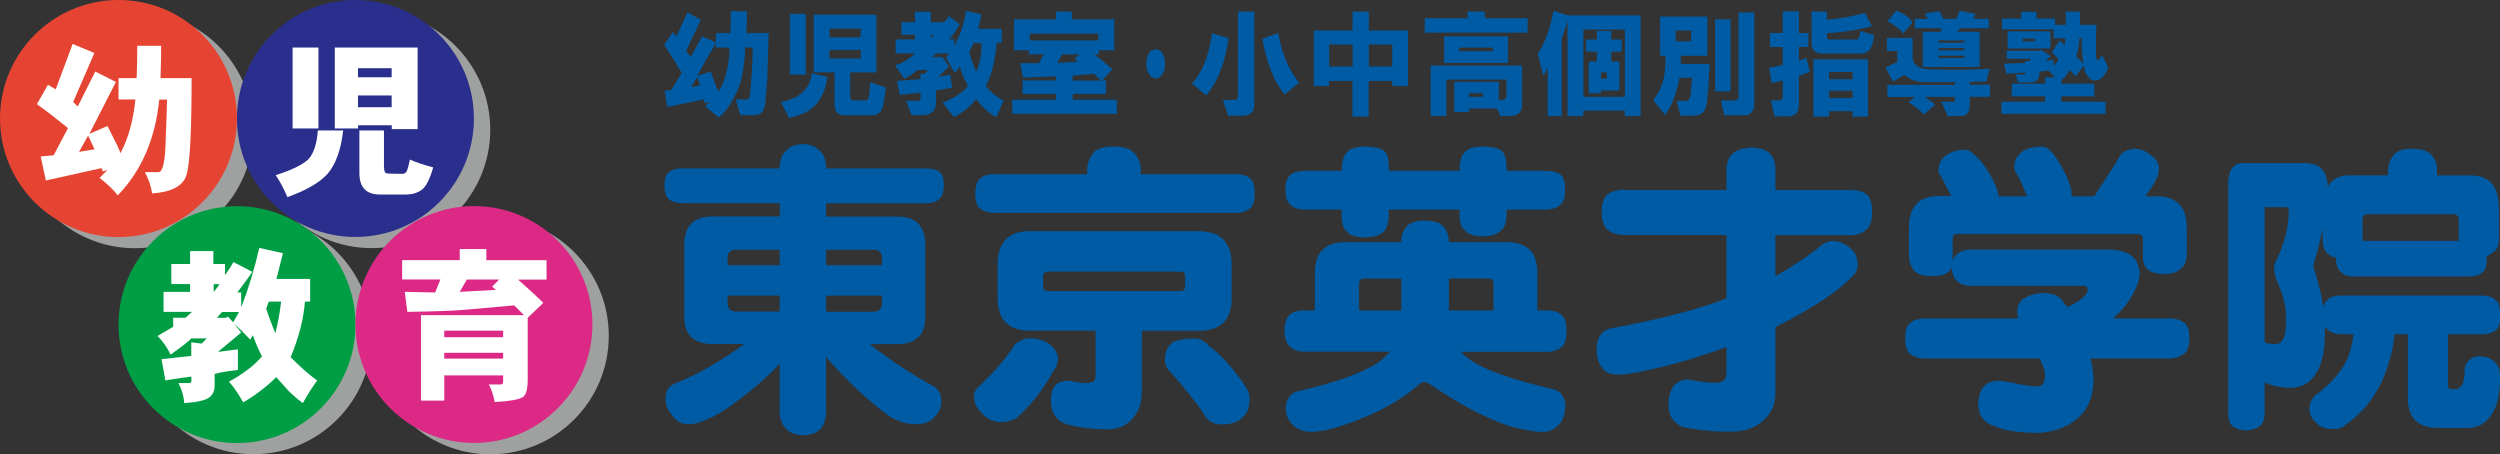
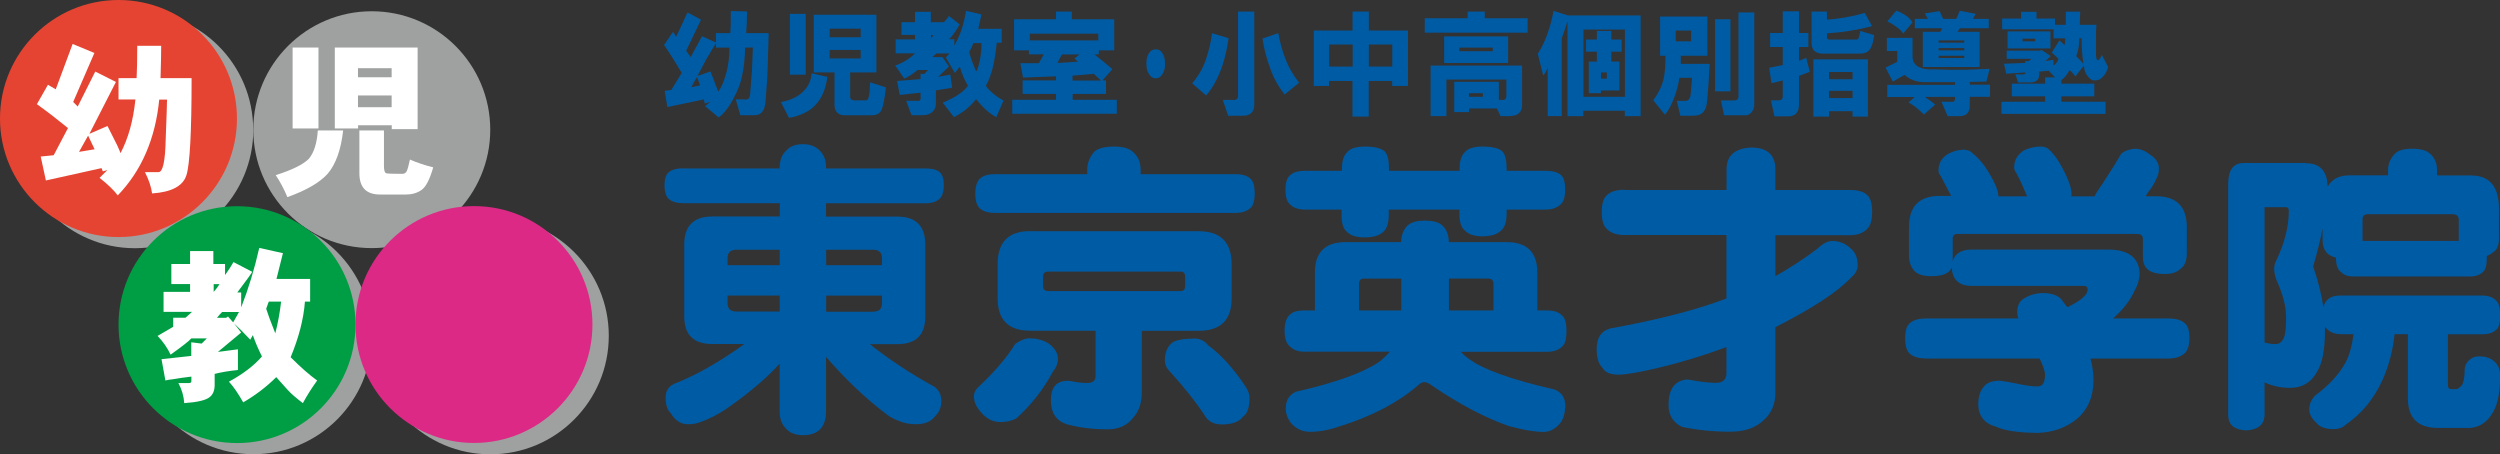
<svg xmlns="http://www.w3.org/2000/svg" id="_レイヤー_2" viewBox="0 0 230.95 41.96">
  <rect x="0" y="0" width="230.95" height="41.96" fill="#333333" stroke="none" />
  <defs>
    <style>.cls-1{fill:#005ba5;}.cls-1,.cls-2,.cls-3,.cls-4,.cls-5,.cls-6,.cls-7{stroke-width:0px;}.cls-2{fill:#2a2e8c;}.cls-3{fill:#fff;}.cls-4{fill:#9fa0a0;}.cls-5{fill:#e64432;}.cls-6{fill:#009e44;}.cls-7{fill:#dc2986;}</style>
  </defs>
  <g id="_レイヤー_1-2">
    <path class="cls-1" d="M63.09,15.56h8.94v-.11c0-.67.21-1.2.64-1.57.32-.37.82-.56,1.51-.56.64,0,1.14.19,1.51.56.41.37.62.9.62,1.57v.11h9.17c.62,0,1.06.11,1.32.34.26.21.39.62.39,1.23,0,.5-.1.89-.31,1.15-.3.34-.77.5-1.4.5h-9.17v1.23h6.59c1.72,0,2.58.87,2.58,2.61v6.62c0,1.7-.86,2.55-2.58,2.55h-2.55c1.76,1.4,3.74,2.71,5.94,3.92.45.3.67.76.67,1.37,0,.54-.19.99-.56,1.35-.36.5-.95.76-1.79.76-.6,0-1.15-.11-1.65-.34-.39-.13-.79-.36-1.18-.67-1.91-1.46-3.73-3.2-5.47-5.21v5.1c0,.56-.14,1.04-.42,1.43-.35.47-.92.7-1.71.7-.73,0-1.28-.23-1.65-.7-.34-.37-.5-.85-.5-1.43v-4.48c-1.2,1.33-2.85,2.73-4.96,4.2-.77.5-1.51.89-2.24,1.15-.37.17-.8.25-1.29.25-.64,0-1.16-.34-1.57-1.01-.32-.3-.48-.78-.48-1.46s.34-1.14,1.01-1.35c1.48-.6,3.02-1.42,4.63-2.47.62-.39,1.16-.77,1.63-1.12h-2.97c-1.72,0-2.58-.85-2.58-2.55v-6.62c0-1.74.86-2.61,2.58-2.61h6.25v-1.23h-8.94c-.56,0-.99-.12-1.29-.36-.28-.24-.42-.67-.42-1.29s.14-1.03.42-1.23c.26-.22.69-.34,1.29-.34ZM67.21,24.5h4.82v-1.43h-4.01c-.54,0-.81.26-.81.79v.64ZM72.03,28.79v-1.49h-4.82v.7c0,.52.27.78.81.78h4.01ZM76.32,23.07v1.43h5.16v-.64c0-.52-.27-.79-.81-.79h-4.35ZM80.67,28.79c.54,0,.81-.26.81-.78v-.7h-5.16v1.49h4.35Z" />
    <path class="cls-1" d="M95.13,31.26c.69,0,1.29.17,1.79.5.54.43.81.89.81,1.37,0,.43-.16.84-.48,1.23-.86,1.61-1.98,3.04-3.36,4.29-.41.22-.9.34-1.46.34-.71,0-1.32-.31-1.82-.93-.43-.47-.64-.95-.64-1.46,0-.35.2-.69.59-1.01,1.38-1.31,2.46-2.58,3.22-3.81.49-.35.93-.53,1.35-.53ZM102.9,13.54c.82,0,1.4.16,1.74.48.49.41.73.96.73,1.65v.42h8.72c.67,0,1.15.14,1.43.42.26.24.39.71.39,1.4,0,.54-.1.95-.31,1.23-.34.35-.84.53-1.51.53h-22.17c-.6,0-1.06-.13-1.37-.39-.3-.26-.45-.72-.45-1.37,0-.69.15-1.17.45-1.43.28-.26.74-.39,1.37-.39h8.52v-.42c0-.6.22-1.16.67-1.68.37-.3.97-.45,1.79-.45ZM95.13,21.36h15.59c2.04,0,3.06,1.02,3.06,3.06v3.14c0,2-1.02,3-3.06,3h-5.24v5.63c0,1.01-.26,1.8-.78,2.38-.56.73-1.36,1.09-2.38,1.09-1.4,0-2.67-.16-3.81-.48-.95-.32-1.43-1.06-1.43-2.21s.48-1.74,1.43-1.79c.17,0,.32,0,.45.03.49.11.98.17,1.49.17s.76-.21.76-.65v-4.18h-6.05c-2,0-3-1-3-3v-3.14c0-2.04,1-3.06,3-3.06ZM109.06,26.89c.28,0,.42-.15.42-.45v-.9c0-.3-.14-.45-.42-.45h-12.22c-.32,0-.48.15-.48.45v.9c0,.3.16.45.48.45h12.22ZM110.3,31.26c.56.02,1,.23,1.32.65,1.16.84,2.3,2.09,3.42,3.76.26.39.39.75.39,1.07,0,.9-.2,1.48-.59,1.74-.36.49-1.02.73-1.99.73-.77,0-1.32-.33-1.65-.98-.73-1.1-1.75-2.38-3.06-3.84-.36-.34-.53-.71-.53-1.12,0-.71.23-1.25.7-1.63.39-.24,1.06-.36,1.99-.36Z" />
    <path class="cls-1" d="M124.31,22.37h5.13c0-.64.21-1.16.62-1.57.35-.28.87-.42,1.54-.42s1.18.11,1.51.34c.49.37.73.92.73,1.65h5.35c1.89,0,2.83.94,2.83,2.83v3.48h.87c.62,0,1.06.13,1.32.39.34.21.5.7.5,1.49,0,.65-.09,1.09-.28,1.32-.32.41-.83.62-1.54.62h-7.93c.21.24.45.46.73.65,1.29.97,3.92,1.92,7.91,2.83.67.26,1.01.78,1.01,1.57-.04.67-.2,1.19-.48,1.54-.45.54-.96.81-1.54.81-.8,0-1.86-.18-3.17-.53-2.21-.77-4.59-2.02-7.15-3.76-.28-.21-.5-.31-.67-.31-.21,0-.41.1-.62.31-1.85,1.59-4.26,2.85-7.23,3.78-.99.34-1.9.5-2.72.5-.71,0-1.3-.27-1.77-.81-.32-.43-.48-.87-.48-1.32,0-.77.31-1.29.93-1.57,3.62-.82,6.19-1.74,7.68-2.75.39-.3.73-.62,1.01-.95h-7.91c-.54,0-.97-.15-1.29-.45-.35-.26-.53-.76-.53-1.49s.18-1.25.53-1.51c.24-.24.67-.36,1.29-.36h.98v-3.48c0-1.89.94-2.83,2.83-2.83ZM120.61,15.78h3.36v-.22c0-.65.14-1.13.42-1.43.28-.39.84-.59,1.68-.59.9,0,1.51.15,1.85.45.26.28.39.8.39,1.57v.22h6.53v-.22c0-.65.14-1.13.42-1.43.28-.39.84-.59,1.68-.59.91,0,1.53.15,1.85.45.26.28.39.8.39,1.57v.22h3.59c.67,0,1.15.13,1.43.39.26.22.39.68.39,1.37,0,.56-.1.97-.31,1.23-.34.39-.84.59-1.51.59h-3.59v.42c0,.69-.16,1.19-.48,1.49-.37.37-.96.56-1.77.56-.75,0-1.29-.19-1.63-.56-.32-.26-.48-.76-.48-1.49v-.42h-6.53v.53c0,.69-.16,1.2-.48,1.51-.37.36-.96.53-1.77.53-.75,0-1.29-.18-1.63-.53-.32-.28-.48-.79-.48-1.51v-.53h-3.36c-.6,0-1.06-.15-1.37-.45-.3-.24-.45-.7-.45-1.37s.15-1.15.45-1.37c.28-.26.74-.39,1.37-.39ZM125.55,28.68h3.9v-2.94h-3.48c-.28,0-.42.16-.42.48v2.47ZM133.85,25.74v2.94h4.12v-2.47c0-.32-.18-.48-.53-.48h-3.59Z" />
    <path class="cls-1" d="M150.08,17.55h9.42v-1.99c.04-1.21.79-1.86,2.27-1.93,1.46,0,2.2.65,2.24,1.93v1.99h6.84c.79,0,1.34.16,1.65.48.3.26.45.79.45,1.57,0,.65-.12,1.13-.36,1.43-.37.47-.95.7-1.74.7h-6.84v3.78c1.35-.75,2.64-1.6,3.9-2.55.49-.47.93-.7,1.35-.7.65,0,1.22.23,1.71.7.43.34.64.85.64,1.54,0,.43-.2.8-.59,1.12-1.27,1.35-3.61,2.88-7.01,4.6v6.08c0,1.03-.36,1.87-1.09,2.52-.75.71-1.77,1.06-3.06,1.06-1.59,0-3.08-.15-4.49-.45-.82-.41-1.23-1.08-1.23-2.02,0-1.44.55-2.22,1.65-2.35.15,0,.32.02.5.06.78.15,1.51.23,2.19.25.67,0,1.01-.3,1.01-.9v-2.41c-2.06.77-4.14,1.4-6.25,1.91-1.83.43-3.07.64-3.7.64-.77,0-1.27-.21-1.51-.64-.35-.35-.53-.92-.53-1.71,0-1.05.41-1.68,1.23-1.91,4.5-.82,8.09-1.75,10.76-2.78v-5.86h-9.42c-.71,0-1.24-.18-1.6-.53-.34-.28-.5-.81-.5-1.6s.17-1.31.5-1.57c.34-.32.87-.48,1.6-.48Z" />
    <path class="cls-1" d="M181.5,13.85c.32,0,.57.11.76.34.34.26.69.64,1.06,1.12.86,1.29,1.29,2.23,1.29,2.83h2.66c-.32-.77-.64-1.48-.98-2.13-.15-.19-.22-.37-.22-.56,0-.65.31-1.18.92-1.57.47-.22.99-.34,1.57-.34.32,0,.57.1.76.31.3.26.61.65.93,1.18.75,1.31,1.12,2.27,1.12,2.89,0,.08,0,.15-.03.22h2.16c.06-.15.17-.35.34-.59.13-.19.28-.41.45-.67.35-.54.69-1.06,1.01-1.57.32-.52.54-.9.67-1.12.28-.24.69-.39,1.23-.45.49,0,.95.18,1.4.53.56.35.84.78.84,1.29,0,.36-.07.66-.22.92-.17.41-.43.84-.79,1.29-.07.13-.15.25-.22.36h.98c1.89,0,2.83.96,2.83,2.89v2.36c0,.69-.19,1.17-.56,1.43-.34.34-.82.5-1.46.5-.78,0-1.34-.16-1.65-.48-.26-.24-.39-.62-.39-1.12v-1.65c0-.3-.18-.45-.53-.45h-16.62c-.28,0-.42.15-.42.45v2.07c.21-.67.73-1.03,1.57-1.07h13.01c1.7.06,2.6.77,2.69,2.13,0,.58-.18,1.18-.53,1.79-.39.84-1.04,1.65-1.93,2.44h5.13c.69,0,1.2.15,1.51.45.28.22.42.68.42,1.37,0,.56-.11.99-.34,1.29-.36.39-.89.59-1.6.59h-7.2c.19.71.28,1.39.28,2.05-.02,1.51-.54,2.7-1.57,3.56-1.01.8-2.21,1.22-3.62,1.26-1.76-.02-3.02-.21-3.78-.56-1.12-.3-1.68-1.01-1.68-2.13.02-.67.18-1.19.48-1.54.26-.37.73-.57,1.4-.59.21,0,.74.08,1.6.25.84.19,1.5.28,1.99.28s.7-.36.7-1.09c0-.32-.17-.81-.5-1.49h-10.48c-.64,0-1.13-.14-1.49-.42-.3-.26-.45-.75-.45-1.46s.15-1.16.45-1.4c.32-.28.81-.42,1.49-.42h8.52c-.07-.21-.11-.38-.11-.53,0-.69.24-1.15.73-1.37.49-.3,1.07-.45,1.74-.45.92.04,1.5.31,1.77.81.13.17.26.34.39.5,1.25-.6,1.88-1.14,1.88-1.63,0-.22-.11-.34-.34-.34h-10.54c-1.06-.06-1.63-.63-1.68-1.71-.09.21-.21.36-.34.45-.3.24-.82.36-1.57.36-.69,0-1.2-.15-1.51-.45-.35-.37-.53-.87-.53-1.49v-2.58c0-1.92.94-2.89,2.83-2.89h1.07c-.34-.65-.65-1.26-.95-1.82-.15-.17-.22-.35-.22-.53,0-.67.3-1.19.9-1.54.47-.26.99-.39,1.57-.39Z" />
    <path class="cls-1" d="M213.01,15.08c1.31,0,1.98.72,2.02,2.16.39-.69,1.06-1.04,1.99-1.04h3.59v-.53c0-.54.22-1.05.67-1.51.3-.28.82-.42,1.57-.42s1.31.15,1.63.45c.43.37.65.87.65,1.49v.53h3.14c1.72,0,2.58,1.02,2.58,3.06v2.8c0,.6-.18,1.01-.53,1.23-.17.15-.36.26-.59.34v.22c0,.54-.08.92-.25,1.15-.28.35-.72.53-1.32.53h-10.76c-.49,0-.86-.13-1.12-.39-.32-.24-.48-.67-.48-1.29v-.06c-.32-.07-.57-.2-.76-.36-.32-.3-.48-.73-.48-1.29v-1.04c-.21,1.08-.5,2.25-.87,3.5.45,1.33.77,2.59.95,3.78.07-.34.21-.58.42-.73.22-.24.63-.36,1.21-.36h13.01c.54,0,.95.13,1.23.39.3.21.45.68.45,1.43,0,.6-.08,1.01-.25,1.23-.3.36-.78.53-1.43.53h-3.14v4.71c0,.24.1.36.31.36h.48c.09,0,.24-.1.45-.31.21-.24.31-.78.31-1.6.06-.36.22-.64.5-.84.21-.19.49-.28.84-.28.54,0,.97.13,1.29.39.41.28.63.75.64,1.4,0,1.46-.2,2.54-.59,3.25-.52.99-1.26,1.51-2.21,1.57h-2.94c-1.85,0-2.78-.91-2.78-2.72v-5.94h-1.23c-.15,1.46-.51,2.85-1.09,4.18-.79,1.76-1.93,3.16-3.45,4.2-.26.26-.63.39-1.09.39-.77,0-1.3-.2-1.6-.59-.43-.39-.65-.8-.65-1.23,0-.5.2-.94.59-1.32,1.25-.92,2.19-1.94,2.8-3.08.34-.67.57-1.52.7-2.55h-1.15c-.5,0-.91-.13-1.21-.39-.11-.09-.21-.2-.28-.31v.36c0,1.76-.24,3.03-.73,3.81-.54.99-1.37,1.49-2.5,1.49-.82,0-1.61-.17-2.35-.5v3.08c-.06.84-.63,1.29-1.71,1.35-1.07-.06-1.62-.5-1.65-1.35v-21.42c0-1.29.48-1.93,1.43-1.93h5.75ZM209.2,31.65c.37.09.71.14,1.01.14.39,0,.67-.25.84-.76.09-.35.14-.92.14-1.71,0-1.01-.3-2.17-.9-3.48-.13-.36-.2-.69-.2-1.01,0-.3.07-.56.2-.78.77-1.61,1.15-3.13,1.15-4.57,0-.22-.08-.34-.25-.34h-1.99v12.5ZM218.25,22.26h8.89v-1.99c0-.32-.2-.48-.59-.48h-7.82c-.32,0-.48.16-.48.48v1.99Z" />
    <path class="cls-1" d="M63.81,5.27l1.04-1.92,1.29.58v-.87h1.33c.03-.31.04-.99.04-2.04l1.5.04c0,.78-.03,1.44-.08,2h2.08l-.12,4.04-.17,2.25c-.06.86-.39,1.29-1,1.29h-1.33l-.42-1.46h.75c.36.08.56-.08.58-.5l.17-2.21.08-2.08h-.71c-.03,1.03-.12,1.9-.29,2.62-.11.64-.39,1.36-.83,2.17-.42.78-.86,1.33-1.33,1.67l-1.25-1.04.5-.42-.54.17-.08-.38-3.37.71-.25-1.5.62-.08.96-1.58-.92-1.5-.71-1.08.83-1.21.29.46,1.04-2.25,1.25.67-1.37,2.87.42.58ZM63.85,8.06l.83-.17-.29-.79-.54.96ZM67.39,4.4h-1.25v-.42l-.92,1.54-.79,1.5,1.21-.42.71,1.87c.28-.36.53-.94.75-1.75.19-.72.29-1.5.29-2.33Z" />
    <path class="cls-1" d="M74.97,6.77l1.46.33c-.14,1.14-.53,2.03-1.17,2.67-.56.56-1.35.93-2.37,1.12l-.75-1.46c.92-.17,1.62-.51,2.12-1.04.44-.44.68-.99.71-1.62ZM72.97,6.9V1.28h1.46v5.62h-1.46ZM79.01,9.27h1.04c.08,0,.15-.11.21-.33.06-.19.1-.64.12-1.33l1.46.46c-.11,1-.24,1.67-.37,2-.14.39-.46.58-.96.58h-2.42c-.67,0-1-.33-1-1v-2.96h-1.92V1.36h5.79v5.33h-2.42v2.17c-.03.28.12.42.46.42ZM76.64,3.44h2.87v-.79h-2.87v.79ZM76.64,5.4h2.87v-.79h-2.87v.79Z" />
    <path class="cls-1" d="M91.09,7.94c.08.17.29.39.62.67.36.31.69.53,1,.67l-.67,1.54c-.64-.33-1.26-.89-1.87-1.67-.5.67-1.18,1.22-2.04,1.67l-1.04-1.33c1.19-.5,1.97-1.03,2.33-1.58-.31-.5-.56-1.08-.75-1.75l-.46.58-.83-1.42.33-.38h-1.21l-.37.33h.92l.62.87-1,.96,1.12-.21.17,1.21-1.5.25v1.21c0,.31-.1.56-.29.75-.22.22-.53.33-.92.33h-1.04l-.5-1.33h.96c.31.06.43-.08.37-.42v-.33l-1.92.21-.25-1.29,2.17-.17v-.5l.33.04.37-.38h-1c-.06.08-.24.22-.54.42-.28.19-.5.32-.67.37l-.83-1.21c.69-.22,1.3-.6,1.83-1.12h-1.79v-1.29h1.79v-.42h-1.25v-1.17h1.25v-.96h1.46v.96h1.21c.25-.25.4-.44.46-.58l1,.79c-.39.67-.72,1.12-1,1.37h.5v.58c.53-.89.89-1.96,1.08-3.21l1.42.33c-.03.19-.12.64-.29,1.33h2.17v1.29h-.46c-.17,1.78-.5,3.1-1,3.96ZM86.01,3.53l.25-.29h-.25v.29ZM90.67,3.98h-.75c-.11.31-.24.57-.37.79.03.25.12.58.29,1,.17.47.29.75.37.83.31-.75.46-1.62.46-2.62Z" />
    <path class="cls-1" d="M96.42,5.02h-1.37v-.37h-1.37V1.78h3.87v-.71h1.46v.71h3.92v2.87h-1.42v.37h-.42c.61.47,1.17.93,1.67,1.37l-.92,1.04h.33v1.25h-3.08v.54h4.08v1.29h-9.66v-1.29h4.04v-.54h-3.08v-1.25h3.08v-.38l-3.04.12-.25-1.33h1.71l.46-.83ZM101.46,3.73v-.62h-6.33v.62h6.33ZM97.67,5.82l1.92-.12-.33-.29.46-.38h-1.62l-.42.79ZM99.09,7.44h2.62l-.67-.62-1.96.17v.46Z" />
    <path class="cls-1" d="M106.83,7.23c-.28.03-.5-.1-.67-.37-.17-.22-.25-.51-.25-.88-.03-.36.03-.68.17-.96.14-.28.33-.43.58-.46.31-.03.54.08.71.33.17.25.25.56.25.92.03.36-.03.67-.17.92-.14.31-.35.47-.62.5Z" />
    <path class="cls-1" d="M111.42,5.44c.28-.83.46-1.62.54-2.37l1.54.46c-.14.94-.33,1.79-.58,2.54-.39,1.14-.89,2.06-1.5,2.75l-1.29-1.12c.58-.67,1.01-1.42,1.29-2.25ZM114.37,8.77V1.07h1.5v8.58c0,.69-.35,1.04-1.04,1.04h-1.37l-.5-1.46h1c.28.03.42-.12.42-.46ZM120,7.65l-1.33,1.08c-.58-.75-1.03-1.55-1.33-2.42-.33-.89-.57-1.8-.71-2.75l1.46-.5c.14.81.36,1.61.67,2.42.28.72.69,1.44,1.25,2.17Z" />
    <path class="cls-1" d="M121.37,7.94V2.82h3.58v-1.75h1.5v1.75h3.62v5.12h-1.46v-.46h-2.17v3.29h-1.5v-3.29h-2.17v.46h-1.42ZM122.79,6.15h2.17v-2.04h-2.17v2.04ZM126.45,6.15h2.17v-2.04h-2.17v2.04Z" />
    <path class="cls-1" d="M131.62,1.69h3.96v-.62h1.58v.62h3.96v1.33h-9.5v-1.33ZM139.45,10.73h-.83l-.33-.71h-2.58v.33h-1.37v-2.79h4.12v1.67h.33c.25.03.37-.11.37-.42v-1.46h-5.54v3.37h-1.46v-4.66h8.45v3.62c0,.69-.39,1.04-1.17,1.04ZM133.41,3.36h5.91v2.46h-5.91v-2.46ZM134.82,4.73h3.08v-.33h-3.08v.33ZM135.7,8.94h1.29v-.33h-1.29v.33Z" />
    <path class="cls-1" d="M151.56,1.44v9.29h-1.46v-.5h-3.83v.5h-1.46V1.94c-.14.5-.32,1.03-.54,1.58v7.2h-1.29v-4.5c-.11.33-.25.58-.42.75l-.5-2c.67-1.03,1.15-2.35,1.46-3.96l1.33.42h6.71ZM146.28,8.94h3.83V2.73h-3.83v6.21ZM147.52,3.65v-.79h1.33v.79h.96v1.12h-.96v.92h.75v2.67h-1.71v.25h-1.12v-2.92h.75v-.92h-1v-1.12h1ZM147.9,7.27h.54v-.58h-.54v.58Z" />
    <path class="cls-1" d="M155.23,10.69l-.33-1.37h.79c.31,0,.47-.22.5-.67l.12-1.46h-1.17c-.06.44-.18.96-.37,1.54-.28.81-.6,1.43-.96,1.87l-1.08-1.33c.44-.61.75-1.22.92-1.83.14-.53.21-1.29.21-2.29h-.5V1.53h4.37v3.62h-2.46v.75h2.67l-.12,2.04-.12,1.42c-.06.69-.31,1.11-.75,1.25-.17.06-.37.08-.62.08h-1.08ZM154.81,3.82h1.42v-1h-1.42v1ZM158.44,8.44V1.78h1.42v6.66h-1.42ZM160.6,8.86V1.15h1.46v8.5c0,.28-.08.51-.25.71-.17.22-.39.32-.67.29h-1.87l-.29-1.37h1.21c.28,0,.42-.14.42-.42Z" />
    <path class="cls-1" d="M163.93,10.77l-.33-1.5h.67c.31,0,.44-.14.42-.42v-1.42l-1.04.25-.21-1.42,1.25-.25v-1.67h-1.17v-1.29h1.17v-2h1.5v2h.87v1.29h-.87v1.29l.67-.29.33,1.29-1,.38v2.62c0,.75-.33,1.12-1,1.12h-1.25ZM169.14,3.65h2.42c.11.03.21-.24.29-.79l1.29.38c-.08.61-.21,1.04-.38,1.29-.19.28-.51.42-.96.42h-3.41c-.69,0-1.04-.33-1.04-1V1.07h1.42v.75c1.14-.08,2.3-.29,3.5-.62l.67,1.21c-1.33.36-2.72.58-4.16.67v.29c-.03.22.1.32.37.29ZM167.52,10.77v-5.29h5.04v5.29h-1.42v-.5h-2.17v.5h-1.46ZM168.97,7.32h2.17v-.67h-2.17v.67ZM168.97,9.06h2.17v-.67h-2.17v.67Z" />
    <path class="cls-1" d="M178.39,6.4l1.5.04h1.83l2.08-.08-.29,1.17-1.54.04v.25h1.87v1.12h-1.87v.79c0,.67-.32,1-.96,1h-1.08l-.58-1.33h.83c.31.06.44-.06.42-.33v-.12h-2.79c.53.36.85.6.96.71l-1.04.92c-.5-.5-.97-.87-1.42-1.12l.58-.5h-2.54v-1.12h6.25v-.25h-2.79c-.75,0-1.37-.22-1.87-.67l-1.08.62-.67-1.29,1.08-.54v-1h-.96v-1.21h2.37v1.71c0,.78.57,1.18,1.71,1.21ZM174.35,1.98l.83-1c.72.28,1.22.64,1.5,1.08l-.87,1.04c-.08-.17-.29-.38-.62-.62-.31-.22-.58-.39-.83-.5ZM179.43,2.61h-2.54v-.87h1.21l-.29-.5,1.37-.21.33.71h1.21l.33-.75,1.46.29-.25.46h1.46v.87h-2.67l-.21.33h2.04v3.25h-5.25v-3.25h1.62l.17-.33ZM179.09,3.94h2.37v-.21h-2.37v.21ZM179.09,4.65h2.37v-.21h-2.37v.21ZM179.09,5.36h2.37v-.21h-2.37v.21Z" />
    <path class="cls-1" d="M189.84,7.15l-.58-.62-.87.08c.06.67-.21,1-.79,1h-1.17l-.25-.75c.44.03.71.03.79,0,.11,0,.15-.06.12-.17l-1.75.12-.21-.92,1.96-.08v-.17h.33l.25-.21h-2.29v-.75h3.08l.12-.08.87.58-.5.46.75-.12v.54c.22-.14.37-.35.46-.62-.11-.14-.32-.33-.62-.58l.71-1.12c.08.06.24.19.46.42.06-.11.08-.32.08-.62h-1.08v-.83h-4.75v-1h1.75v-.62h1.42v.62h1.71v.58h1v-1.21h1.33l-.04,1.21h1.54l-.04.62v1.87c-.03.53.04.79.21.79.14-.11.25-.28.33-.5l.58,1.12c-.14.5-.39.87-.75,1.12-.14.08-.31.12-.5.12-.14,0-.26-.04-.37-.12-.33-.28-.53-.6-.58-.96l-.04-.29-.79,1c-.17-.25-.35-.44-.54-.58-.19.39-.44.69-.75.92v.33h3.04v1.17h-3.04v.5h4.08v1.12h-9.62v-1.12h4.04v-.5h-3.08v-1.17h3.08v-.58h.92ZM189.42,4.48h-3.96v-1.58h3.96v1.58ZM186.84,3.82h1.17v-.25h-1.17v.25ZM191.8,5.19c.28.28.5.51.67.71-.11-.67-.17-1.46-.17-2.37h-.21c0,.61-.1,1.17-.29,1.67Z" />
    <path class="cls-4" d="M23.4,11.98c0,6.04-4.9,10.95-10.94,10.95S1.51,18.03,1.51,11.98,6.41,1.04,12.45,1.04s10.94,4.9,10.94,10.95Z" />
    <path class="cls-4" d="M45.29,11.98c0,6.04-4.9,10.94-10.95,10.94s-10.94-4.9-10.94-10.94S28.3,1.04,34.34,1.04s10.95,4.9,10.95,10.95Z" />
    <path class="cls-4" d="M34.35,31.02c0,6.04-4.9,10.94-10.94,10.94s-10.95-4.9-10.95-10.94,4.91-10.94,10.95-10.94,10.94,4.9,10.94,10.94Z" />
    <path class="cls-4" d="M56.24,31.02c0,6.05-4.9,10.95-10.94,10.95s-10.95-4.9-10.95-10.95,4.9-10.94,10.95-10.94,10.94,4.9,10.94,10.94Z" />
    <path class="cls-5" d="M21.89,10.95c0,6.04-4.9,10.95-10.94,10.95S0,16.99,0,10.95,4.9,0,10.95,0s10.94,4.9,10.94,10.95Z" />
    <path class="cls-3" d="M8.73,4.87l-1.97,4.55.42.42,1.62-3.23,1.91.96-2.45,4.79,1.67-.72c.4.8.7,1.4.9,1.79.2.44.3.68.3.72.72-1.35,1.18-3.01,1.38-4.96h-1.56v-1.97h1.67c.04-.76.06-1.75.06-2.99h2.21c0,.72-.02,1.71-.06,2.99h2.87c0,4.99-.16,7.98-.48,8.97-.32,1-1.38,1.56-3.17,1.68-.08-.6-.3-1.26-.66-1.97h1.26c.4,0,.62-1.04.66-3.11.08-2.07.12-3.27.12-3.59h-.72c-.36,3.63-1.64,6.58-3.83,8.85-.36-.48-.92-1.02-1.68-1.62l.72-.72-.42.12-.12-.3-5.14,1.14-.48-2.21,1.2-.12,1.32-2.51c-.88-.72-1.83-1.46-2.87-2.21l1.02-1.79.72.42,1.56-4.19,2.03.84ZM7.3,14.03l1.44-.24c-.2-.44-.4-.86-.6-1.26l-.84,1.5Z" />
-     <path class="cls-2" d="M43.78,10.95c0,6.04-4.9,10.94-10.95,10.94s-10.94-4.9-10.94-10.94S26.79,0,32.83,0s10.95,4.9,10.95,10.95Z" />
    <path class="cls-3" d="M31.7,12.05c-.2,1.79-.68,3.13-1.44,4.01-.72.8-1.95,1.52-3.71,2.15-.32-.76-.68-1.44-1.08-2.03,1.51-.48,2.53-.98,3.05-1.5.48-.56.76-1.44.84-2.63h2.33ZM29.42,4.39v7.48h-2.39v-7.48h2.39ZM38.58,4.39v7.54h-2.39v-.36h-3.11v.3h-2.15v-7.48h7.66ZM33.07,7.14h3.11v-.84h-3.11v.84ZM33.07,9.9h3.11v-1.08h-3.11v1.08ZM35.47,12.05v3.29c0,.36.06.58.18.66.12.04.62.06,1.5.06.2,0,.34-.08.42-.24.08-.16.18-.52.3-1.08.64.28,1.35.52,2.15.72-.32,1.12-.68,1.81-1.08,2.09-.4.28-.88.42-1.44.42h-2.39c-1.28,0-1.91-.66-1.91-1.97v-3.95h2.27Z" />
    <path class="cls-6" d="M32.84,29.99c0,6.04-4.9,10.94-10.94,10.94s-10.95-4.9-10.95-10.94,4.9-10.94,10.95-10.94,10.94,4.9,10.94,10.94Z" />
    <path class="cls-3" d="M26.14,23.38l-.6,2.39h3.11v2.09h-.48c-.12,1.6-.56,3.31-1.32,5.14.92.92,1.73,1.64,2.45,2.15-.52.72-.96,1.42-1.32,2.09-.64-.48-1.12-.9-1.44-1.26-.28-.32-.62-.7-1.02-1.14-.88.88-1.89,1.65-3.05,2.33-.48-.84-.92-1.48-1.32-1.91,1.32-.72,2.33-1.5,3.05-2.33-.36-.72-.64-1.38-.84-1.97l-.24.42c-.48-.52-.98-1.02-1.5-1.5l.66.84-2.15,1.79c.64-.08,1.26-.16,1.85-.24v1.91c-.8.08-1.52.2-2.15.36v1.02c0,.52-.16.9-.48,1.14-.36.28-1.14.46-2.33.54-.04-.64-.22-1.26-.54-1.85h.96c.16,0,.24-.06.24-.18v-.42c-.68.08-1.24.16-1.68.24-.36.04-.6.08-.72.12l-.36-1.97,2.75-.3v-1.26l.96.12.48-.48h-1.44c-.2.24-.84.74-1.91,1.5-.28-.6-.68-1.18-1.2-1.73l1.44-.84v-.84h1.14l.6-.54h-2.63v-1.85h2.45v-.72h-1.73v-1.85h1.73v-1.2h2.15v1.2h1.08v1.02c.32-.44.58-.84.78-1.2l1.73.9c-.08.16-.54.8-1.38,1.91h.36v1.38c.68-1.75,1.24-3.59,1.67-5.5l2.15.48ZM19.74,26.97c.24-.28.42-.52.54-.72h-.54v.72ZM20.04,29.36h.84l.18-.12.48.54.54-.96h-1.56c-.12.12-.28.3-.48.54ZM24.59,28.52c.12.4.4,1.16.84,2.27.24-.92.42-1.89.54-2.93h-1.14l-.24.66Z" />
    <path class="cls-7" d="M54.73,29.98c0,6.04-4.9,10.94-10.94,10.94s-10.95-4.9-10.95-10.94,4.9-10.94,10.95-10.94,10.94,4.9,10.94,10.94Z" />
-     <path class="cls-3" d="M44.93,23.02v1.02h5.56v1.79h-2.63c.96.84,1.73,1.56,2.33,2.15l-1.44,1.38v5.68c0,.88-.14,1.41-.42,1.62-.32.24-1.2.4-2.63.48-.12-.64-.3-1.18-.54-1.62h1.08c.16,0,.24-.08.24-.24v-.6h-5.44v2.33h-2.15v-7.9h9.51l-.9-.9c-2.19.2-3.77.34-4.73.42-.92.08-2.63.14-5.14.18l-.24-1.85,2.81.06.48-1.2h-3.53v-1.79h5.32v-1.02h2.45ZM41.04,31.15h5.44v-.6h-5.44v.6ZM41.04,33.13h5.44v-.54h-5.44v.54ZM42.47,26.96c1.48-.08,2.59-.14,3.35-.18l-.36-.3.66-.66h-2.99l-.66,1.14Z" />
  </g>
</svg>